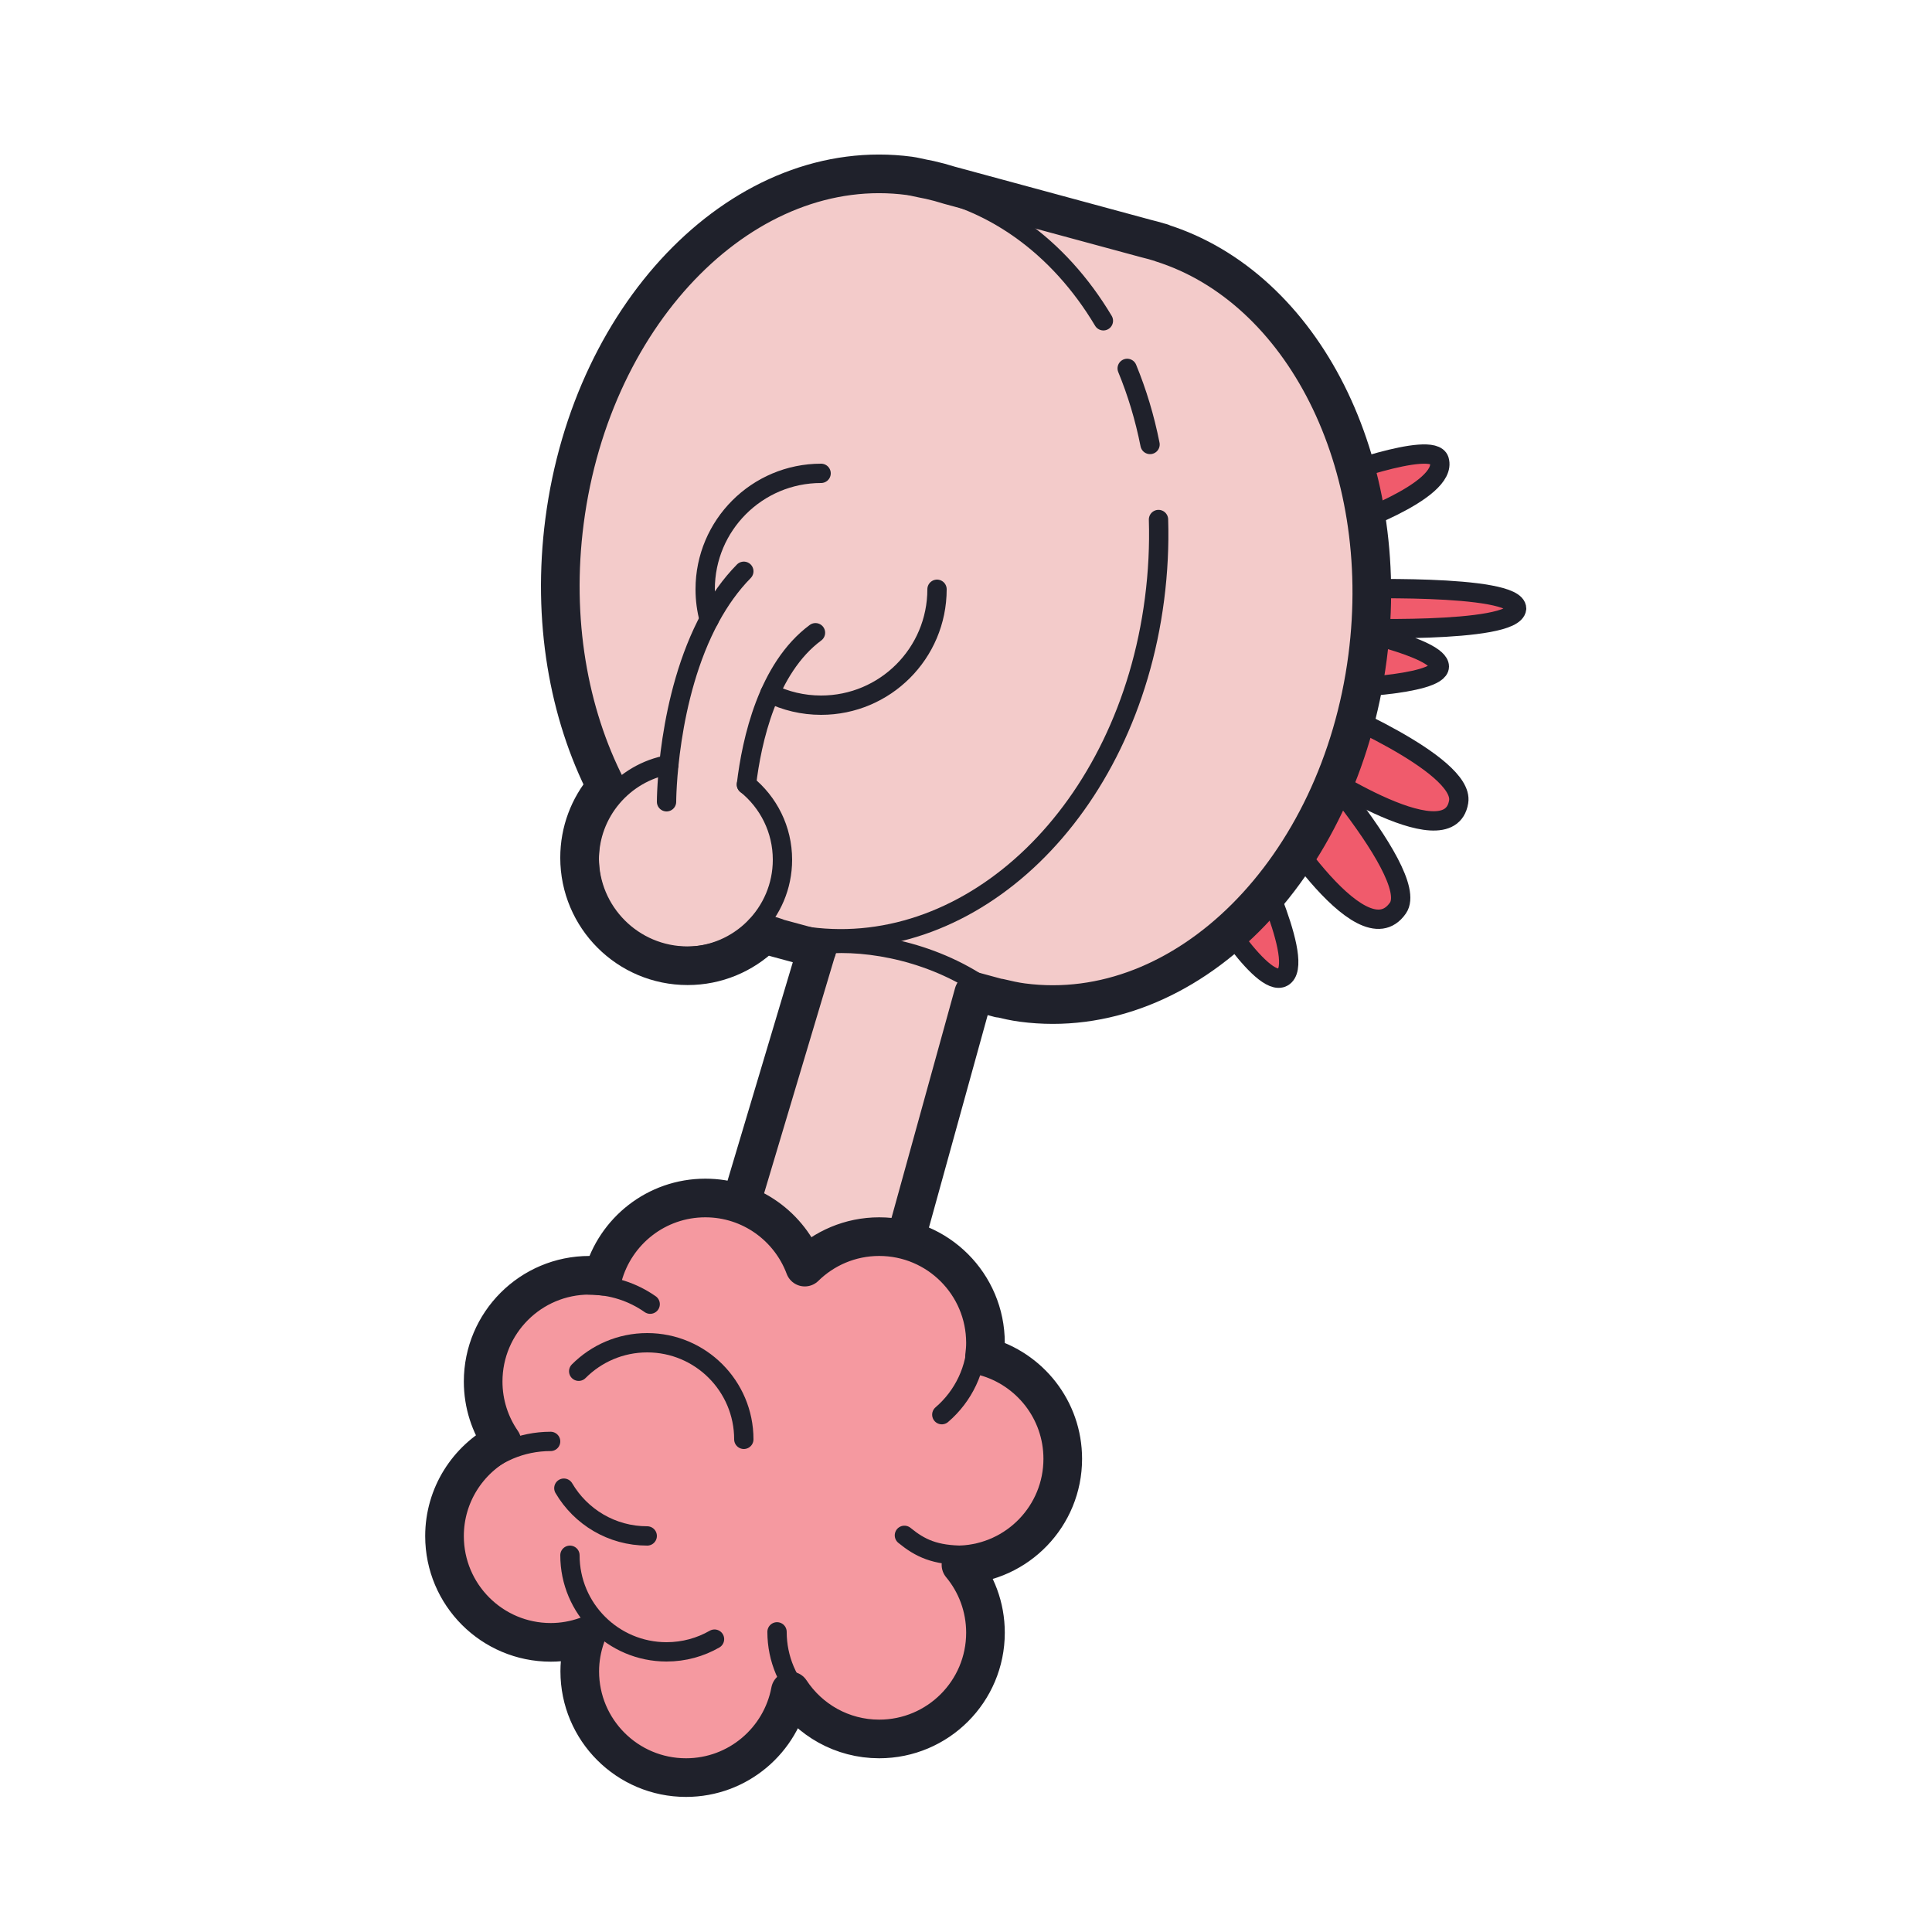
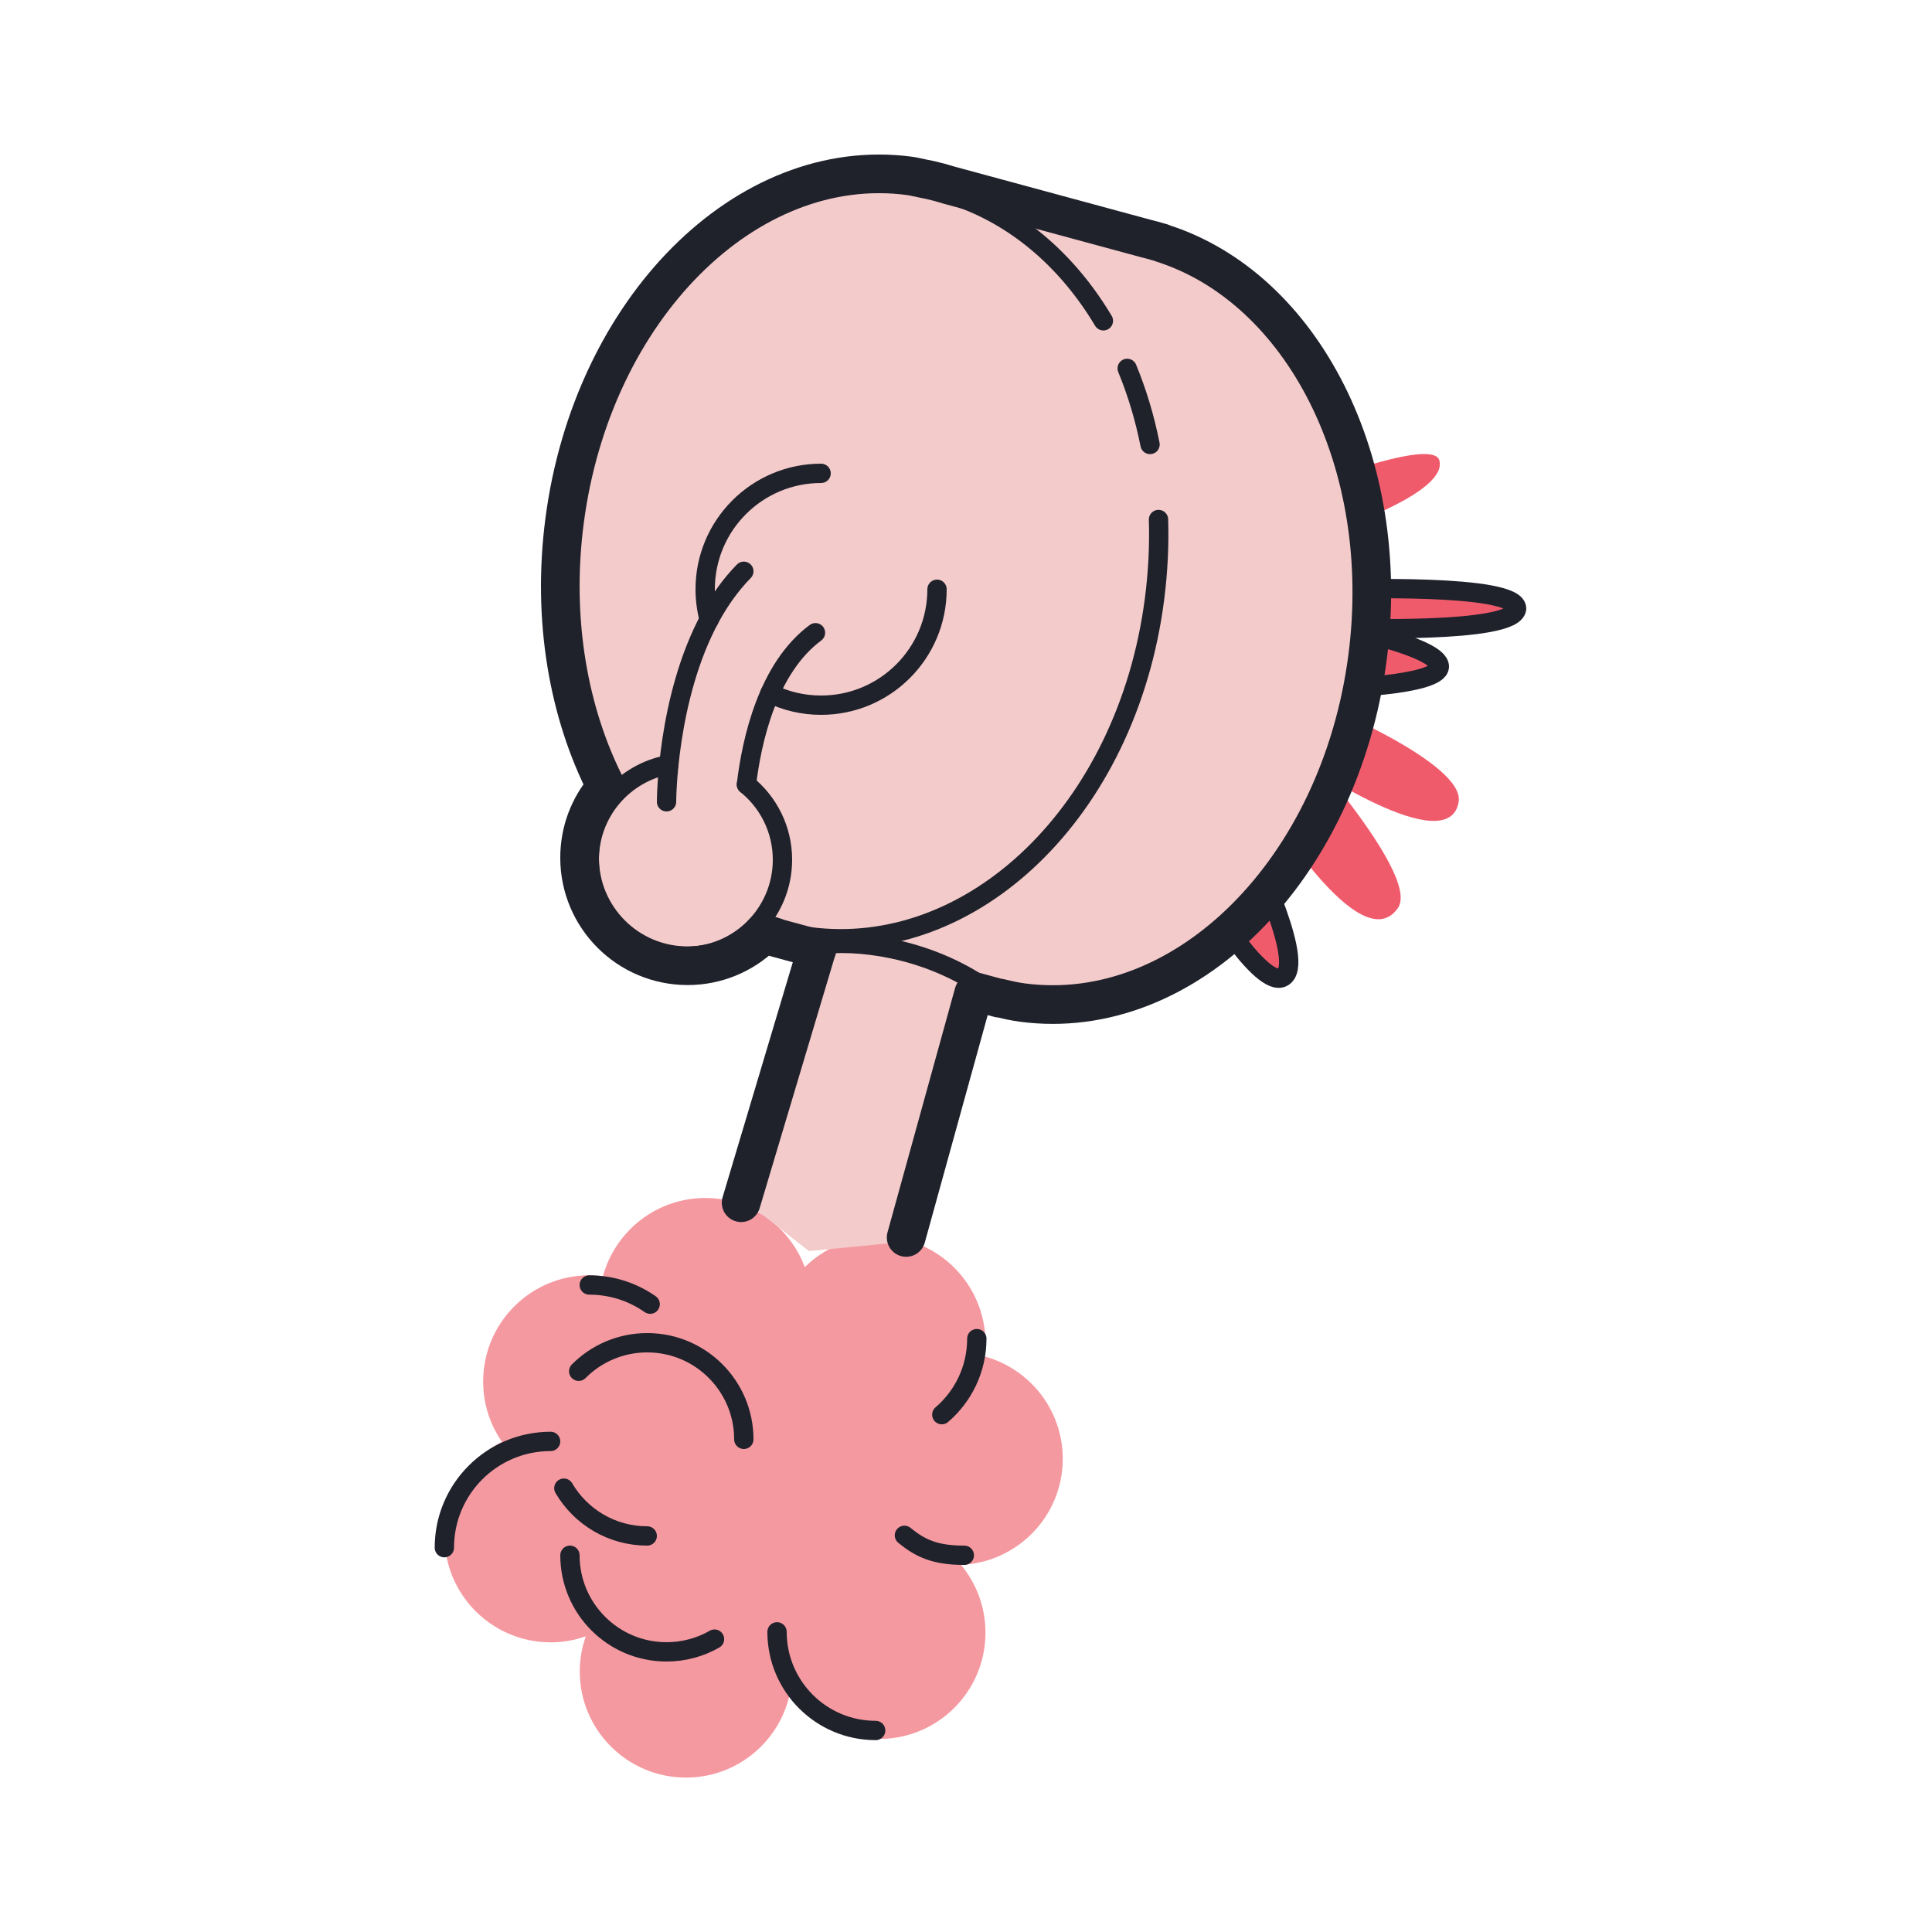
<svg xmlns="http://www.w3.org/2000/svg" viewBox="0 0 100 100" width="400px" height="400px" baseProfile="basic">
  <path fill="#f599a0" d="M55.008,75.508c0-2.535-1.717-4.663-4.049-5.3c0.029-0.23,0.049-0.462,0.049-0.7 c0-3.038-2.462-5.5-5.5-5.5c-1.501,0-2.86,0.603-3.852,1.577c-0.78-2.088-2.788-3.577-5.148-3.577c-2.535,0-4.663,1.717-5.3,4.049 c-0.23-0.029-0.462-0.049-0.7-0.049c-3.038,0-5.5,2.462-5.5,5.5c0,1.159,0.36,2.232,0.972,3.119 c-1.764,0.916-2.972,2.756-2.972,4.881c0,3.038,2.462,5.5,5.5,5.5c0.636,0,1.244-0.113,1.812-0.312 c-0.198,0.568-0.312,1.176-0.312,1.812c0,3.038,2.462,5.5,5.5,5.5c2.69,0,4.926-1.933,5.403-4.485 c0.983,1.496,2.674,2.485,4.597,2.485c3.038,0,5.5-2.462,5.5-5.5c0-1.335-0.476-2.559-1.268-3.512 C52.669,80.874,55.008,78.467,55.008,75.508z" />
  <path fill="#f05b6c" d="M69.363,27.334c0,0,5.63-1.878,5.132-3.521c-0.34-1.078-5.826,0.989-5.826,0.989L69.363,27.334z" />
  <path fill="#f05b6c" d="M69.5,30.5c0,0,9-0.314,9,1c-0.117,1.341-9,1-9,1s5,1,5,2s-5.662,1.175-5.831,1.088 C68.5,35.5,67.5,33.037,67.5,33.037L69.5,30.5z" />
  <path fill="#f05b6c" d="M67.5,39.467c0,0,7.497,5.12,8,2.033c0.322-1.974-7-5-7-5L67.5,39.467z" />
  <path fill="#f05b6c" d="M65.493,41.573c0,0,4.925,8.225,6.863,5.427C73.63,45.162,66,37,66,37L65.493,41.573z" />
  <path fill="#f05b6c" d="M62.5,46.5c0,0,3,5,4,4s-2-7-2-7L62.5,46.5z" />
-   <path fill="none" stroke="#1f212b" stroke-linecap="round" stroke-linejoin="round" stroke-miterlimit="10" d="M69.363,27.334 c0,0,5.63-1.878,5.132-3.521c-0.34-1.078-5.826,0.989-5.826,0.989L69.363,27.334z" />
+   <path fill="none" stroke="#1f212b" stroke-linecap="round" stroke-linejoin="round" stroke-miterlimit="10" d="M69.363,27.334 c-0.34-1.078-5.826,0.989-5.826,0.989L69.363,27.334z" />
  <path fill="none" stroke="#1f212b" stroke-linecap="round" stroke-linejoin="round" stroke-miterlimit="10" d="M69.5,30.5 c0,0,9-0.314,9,1c-0.117,1.341-9,1-9,1s5,1,5,2s-5.662,1.175-5.831,1.088C68.5,35.5,67.5,33.037,67.5,33.037L69.5,30.5z" />
-   <path fill="none" stroke="#1f212b" stroke-linecap="round" stroke-linejoin="round" stroke-miterlimit="10" d="M67.5,39.467 c0,0,7.497,5.12,8,2.033c0.322-1.974-7-5-7-5L67.5,39.467z" />
-   <path fill="none" stroke="#1f212b" stroke-linecap="round" stroke-linejoin="round" stroke-miterlimit="10" d="M65.493,41.573 c0,0,4.925,8.225,6.863,5.427C73.63,45.162,66,37,66,37L65.493,41.573z" />
  <path fill="none" stroke="#1f212b" stroke-linecap="round" stroke-linejoin="round" stroke-miterlimit="10" d="M62.5,46.5 c0,0,3,5,4,4s-2-7-2-7L62.5,46.5z" />
  <path fill="#f3cbca" d="M46.514,64.304l4.59-12.728c0.113,0.032,0.226,0.063,0.34,0.092l0.192,0.052l0.003-0.013 c0.391,0.093,0.783,0.184,1.188,0.237c8.44,1.117,16.44-6.885,17.869-17.873c1.31-10.075-3.368-19.141-10.66-21.442l0.002-0.01 l-0.157-0.043c-0.215-0.065-0.432-0.124-0.651-0.177L49.037,9.637c-0.327-0.104-0.659-0.194-0.997-0.27l-0.371-0.074l0,0 c-0.229-0.044-0.452-0.106-0.686-0.137C38.55,8.038,30.557,16.04,29.13,27.027c-0.662,5.101,0.207,9.945,2.173,13.784l-1.491,4.332 l4.325,4.725l5.24-1.227l2.828,0.521l-3.417,13.172l3.084,2.422L46.514,64.304z" />
  <path fill="none" stroke="#1f212b" stroke-linecap="round" stroke-linejoin="round" stroke-miterlimit="10" stroke-width="2" d="M39.488,48.3c0.144,0.048,0.495,0.165,0.669,0.215l-0.003,0.015l2.14,0.58" />
  <path fill="none" stroke="#1f212b" stroke-linecap="round" stroke-linejoin="round" stroke-miterlimit="10" stroke-width="2" d="M50.46,51.325l0.733,0.199c0.113,0.032,0.226,0.063,0.34,0.092l0.192,0.052l0.003-0.013c0.391,0.093,0.783,0.184,1.188,0.237 c8.44,1.117,16.44-6.885,17.869-17.873c1.31-10.075-3.368-19.141-10.66-21.442l0.002-0.01l-0.157-0.043 c-0.215-0.065-0.432-0.124-0.651-0.177L49.126,9.584c-0.327-0.104-0.659-0.194-0.997-0.27l-0.371-0.074l0,0 c-0.229-0.044-0.452-0.106-0.686-0.137c-8.432-1.117-16.425,6.885-17.852,17.873c-0.662,5.101,0.207,9.945,2.173,13.784" />
  <path fill="none" stroke="#1f212b" stroke-linecap="round" stroke-linejoin="round" stroke-miterlimit="10" d="M59.964,26.89 c0.041,1.34-0.025,2.721-0.208,4.13c-1.427,10.988-9.451,18.578-17.883,17.461 M58.343,19.068c0.508,1.232,0.907,2.551,1.183,3.938 M47.072,9.592c4.216,0.558,7.744,3.168,10.039,7.012" />
  <path fill="none" stroke="#1f212b" stroke-linecap="round" stroke-linejoin="round" stroke-miterlimit="10" d="M30.5,66.511 c1.173,0,2.261,0.367,3.153,0.993" />
  <path fill="none" stroke="#1f212b" stroke-linecap="round" stroke-linejoin="round" stroke-miterlimit="10" d="M23,80.107 c0-3.038,2.462-5.5,5.5-5.5" />
-   <path fill="none" stroke="#1f212b" stroke-linecap="round" stroke-linejoin="round" stroke-miterlimit="10" stroke-width="2" d="M55.008,75.508c0-2.535-1.717-4.663-4.049-5.3c0.029-0.23,0.049-0.462,0.049-0.7c0-3.038-2.462-5.5-5.5-5.5 c-1.501,0-2.86,0.603-3.852,1.577c-0.78-2.088-2.788-3.577-5.148-3.577c-2.535,0-4.663,1.717-5.3,4.049 c-0.23-0.029-0.462-0.049-0.7-0.049c-3.038,0-5.5,2.462-5.5,5.5c0,1.159,0.36,2.232,0.972,3.119 c-1.764,0.916-2.972,2.756-2.972,4.881c0,3.038,2.462,5.5,5.5,5.5c0.636,0,1.244-0.113,1.812-0.312 c-0.198,0.568-0.312,1.176-0.312,1.812c0,3.038,2.462,5.5,5.5,5.5c2.69,0,4.926-1.933,5.403-4.485 c0.983,1.496,2.674,2.485,4.597,2.485c3.038,0,5.5-2.462,5.5-5.5c0-1.335-0.476-2.559-1.268-3.512 C52.669,80.874,55.008,78.467,55.008,75.508z" />
  <path fill="none" stroke="#1f212b" stroke-linecap="round" stroke-linejoin="round" stroke-miterlimit="10" d="M45.324,89.569 c-2.819,0-5.105-2.286-5.105-5.105" />
  <path fill="none" stroke="#1f212b" stroke-linecap="round" stroke-linejoin="round" stroke-miterlimit="10" d="M49.913,80.501 c-1.525,0-2.284-0.365-3.101-1.032" />
  <path fill="none" stroke="#1f212b" stroke-linecap="round" stroke-linejoin="round" stroke-miterlimit="10" d="M50.56,69.287 c0,1.575-0.703,2.986-1.812,3.936" />
  <path fill="none" stroke="#1f212b" stroke-linecap="round" stroke-linejoin="round" stroke-miterlimit="10" d="M33.5,79.5 c-1.839,0-3.447-0.993-4.315-2.473" />
  <path fill="none" stroke="#1f212b" stroke-linecap="round" stroke-linejoin="round" stroke-miterlimit="10" d="M29.953,70.976 c0.906-0.911,2.16-1.476,3.547-1.476c2.761,0,5,2.239,5,5" />
  <path fill="none" stroke="#1f212b" stroke-linecap="round" stroke-linejoin="round" stroke-miterlimit="10" d="M36.983,84.841 C36.252,85.26,35.404,85.5,34.5,85.5c-2.761,0-5-2.239-5-5" />
  <path fill="none" stroke="#1f212b" stroke-linecap="round" stroke-linejoin="round" stroke-miterlimit="10" stroke-width="2" d="M50.398,51.41c-1.165,4.214-2.331,8.427-3.496,12.641" />
  <line x1="38.36" x2="42.267" y1="62.253" y2="49.177" fill="none" stroke="#1f212b" stroke-linecap="round" stroke-linejoin="round" stroke-miterlimit="10" stroke-width="2" />
  <path fill="none" stroke="#1f212b" stroke-linecap="round" stroke-linejoin="round" stroke-miterlimit="10" d="M42.209,48.922 c2.165-0.321,5.616,0.149,8.508,2.043" />
  <path fill="none" stroke="#1f212b" stroke-linecap="round" stroke-linejoin="round" stroke-miterlimit="10" d="M36.706,32.066 C36.572,31.566,36.5,31.042,36.5,30.5c0-3.314,2.686-6,6-6" />
  <path fill="none" stroke="#1f212b" stroke-linecap="round" stroke-linejoin="round" stroke-miterlimit="10" d="M48.5,30.5 c0,3.314-2.686,6-6,6c-0.951,0-1.849-0.221-2.648-0.615" />
  <path fill="none" stroke="#1f212b" stroke-linecap="round" stroke-linejoin="round" stroke-miterlimit="10" d="M38.635,40.605 c1.137,0.917,1.865,2.321,1.865,3.895c0,2.761-2.239,5-5,5s-5-2.239-5-5c0-2.461,1.778-4.507,4.12-4.923" />
  <path fill="none" stroke="#1f212b" stroke-linecap="round" stroke-linejoin="round" stroke-miterlimit="10" stroke-width="2" d="M39.466,48.424c-1.005,0.967-2.371,1.562-3.876,1.562c-3.088,0-5.591-2.503-5.591-5.591c0-1.37,0.492-2.624,1.31-3.596" />
  <path fill="none" stroke="#1f212b" stroke-linecap="round" stroke-linejoin="round" stroke-miterlimit="10" d="M34.5,41.5 c0,0,0-5.389,2.27-9.553c0.472-0.865,1.042-1.678,1.73-2.378" />
  <path fill="none" stroke="#1f212b" stroke-linecap="round" stroke-linejoin="round" stroke-miterlimit="10" d="M38.635,40.606 c0.272-2.276,1.094-6.017,3.574-7.856" />
</svg>